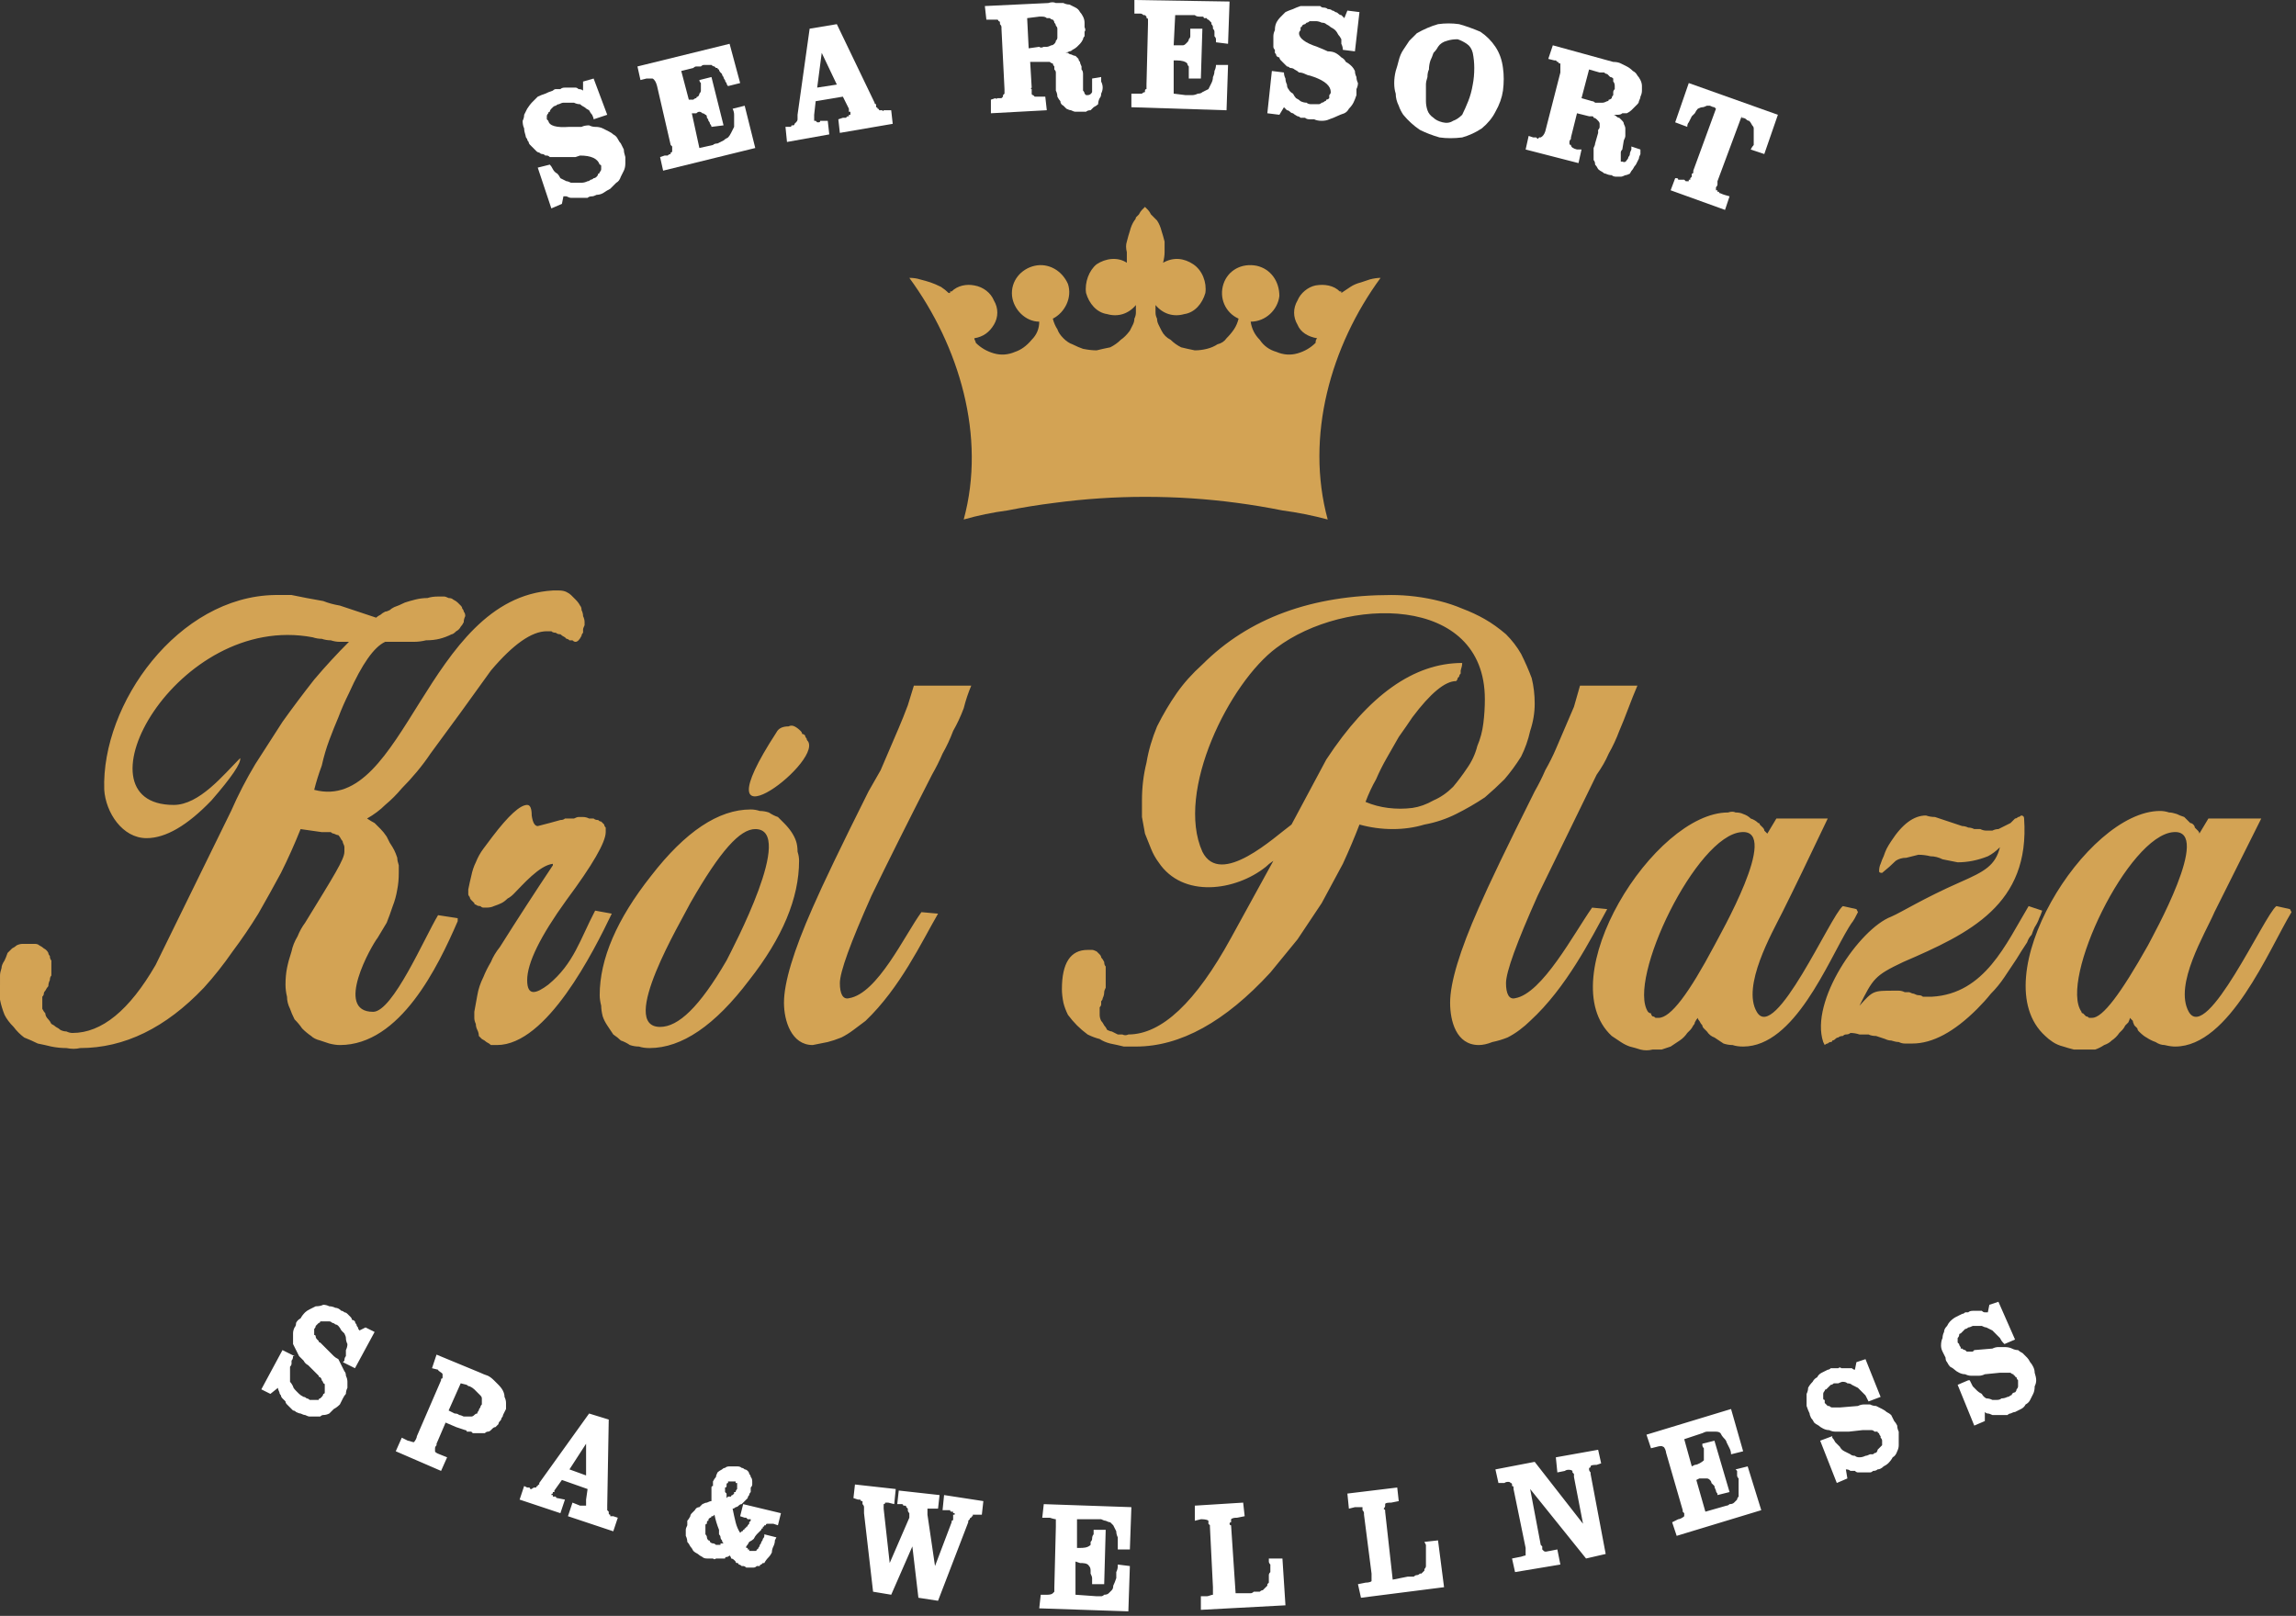
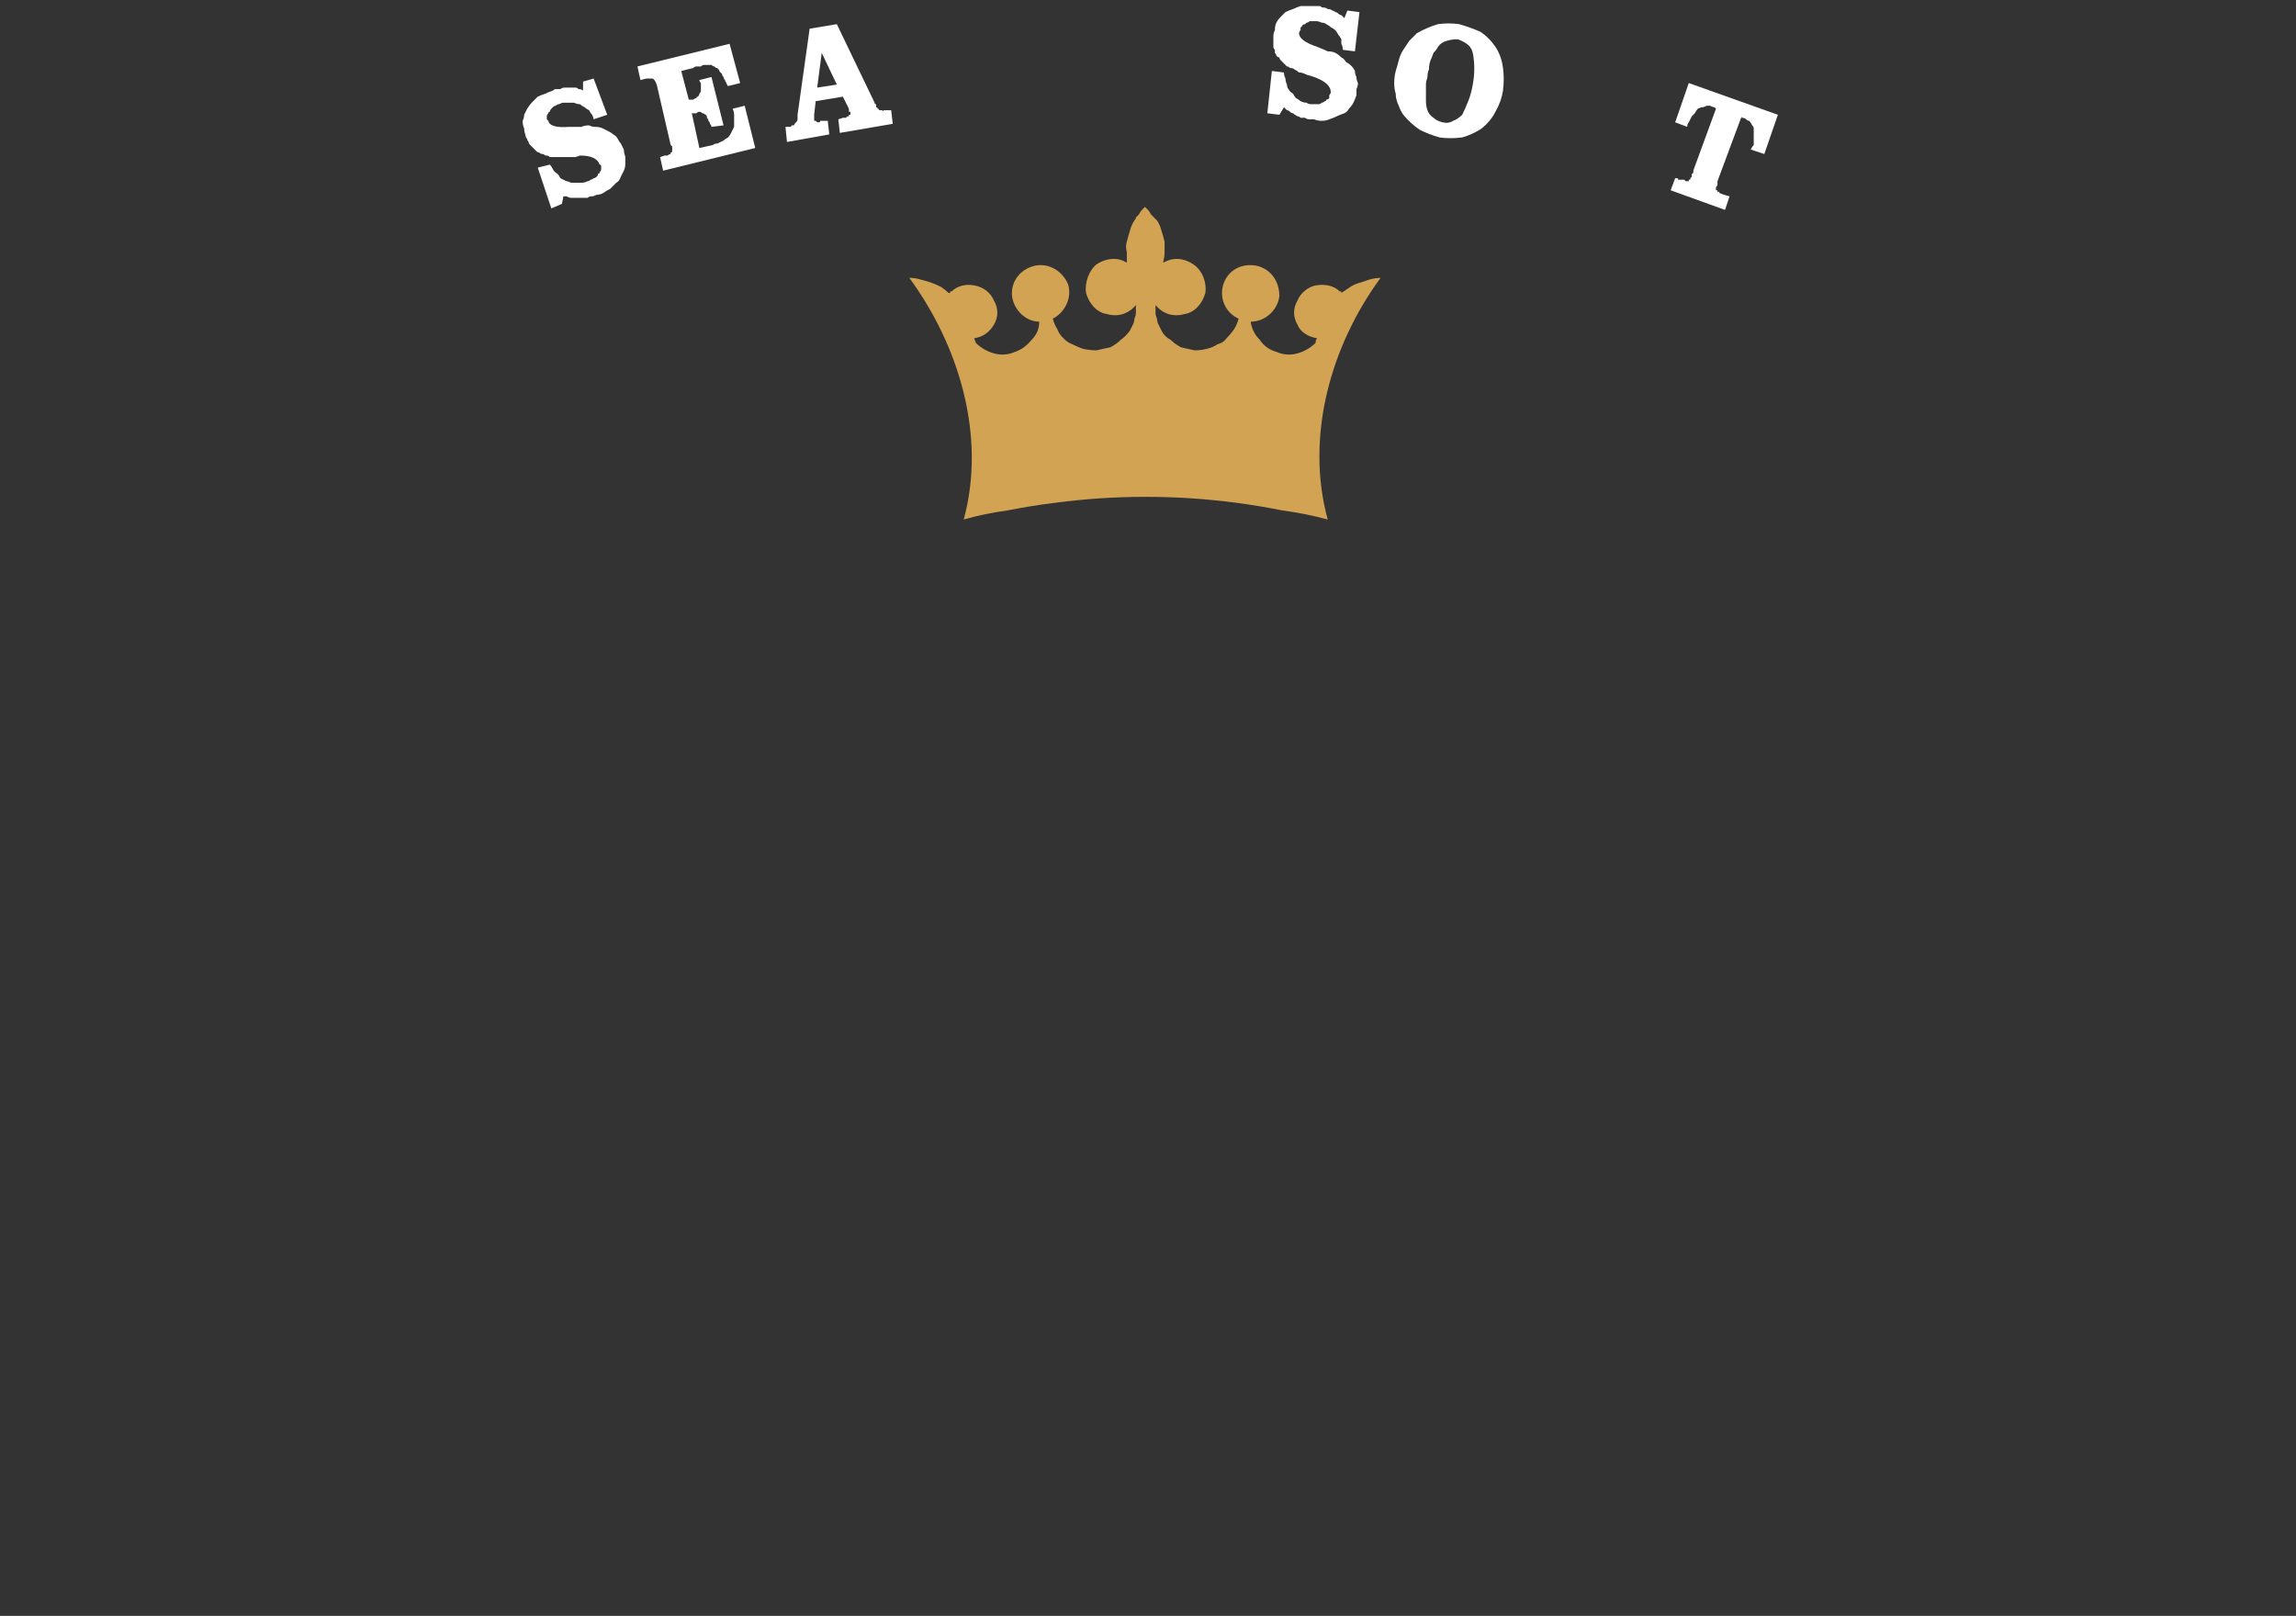
<svg xmlns="http://www.w3.org/2000/svg" version="1.2" viewBox="0 0 152 107" width="152" height="107">
  <rect x="0" y="0" width="152" height="107" fill="#333333" stroke="none" />
  <title>logo-footer-svg</title>
  <style>
		.s0 { fill: #d3a354 } 
		.s1 { fill: #ffffff } 
	</style>
  <g id="Logo-footer">
    <g id="Group_8043">
      <path id="Path_101016" fill-rule="evenodd" class="s0" d="m75.8 32.9q-1.5 0-3 0.1-1.5 0.1-3 0.3-1.6 0.2-3.1 0.5-1.5 0.2-2.9 0.6c1.5-5.5-0.3-11.5-3.6-16q0.4 0 0.7 0.1 0.4 0.1 0.7 0.2 0.3 0.1 0.7 0.3 0.3 0.2 0.5 0.4 0 0 0.1 0 0 0 0-0.1 0 0 0 0 0.1 0 0.1 0c0.4-0.4 1-0.5 1.5-0.4 0.6 0.1 1.1 0.5 1.3 1 0.3 0.5 0.3 1.1 0 1.6-0.3 0.5-0.7 0.8-1.3 0.9 0 0.1 0.1 0.2 0.1 0.3q0.5 0.5 1.2 0.7 0.7 0.2 1.4-0.1 0.6-0.2 1.1-0.8 0.5-0.5 0.5-1.2c-0.9 0-1.7-0.8-1.8-1.7-0.1-1 0.6-1.8 1.5-2 0.9-0.2 1.8 0.3 2.2 1.2 0.3 0.9-0.2 1.9-1 2.3q0.1 0.4 0.3 0.7 0.1 0.3 0.4 0.6 0.3 0.3 0.6 0.4 0.4 0.2 0.7 0.3 0.5 0.1 0.9 0.1 0.4-0.1 0.9-0.2 0.4-0.2 0.7-0.5 0.3-0.2 0.6-0.6 0.1-0.2 0.2-0.4 0.1-0.2 0.1-0.4 0.1-0.2 0.1-0.4 0-0.2 0-0.5c-0.5 0.6-1.2 0.8-1.9 0.6-0.7-0.1-1.2-0.7-1.4-1.4-0.1-0.7 0.2-1.5 0.7-1.9 0.6-0.4 1.4-0.5 2-0.1q0-0.4 0-0.7-0.1-0.4 0-0.7 0.1-0.4 0.2-0.7 0.1-0.4 0.3-0.7 0.1-0.1 0.1-0.2 0.1-0.1 0.2-0.2 0.1-0.2 0.2-0.3 0.1-0.1 0.2-0.2 0.1 0.1 0.2 0.2 0.1 0.1 0.2 0.3 0.1 0.1 0.2 0.2 0.1 0.1 0.2 0.2 0.2 0.3 0.3 0.7 0.1 0.3 0.2 0.7 0 0.3 0 0.7 0 0.3-0.1 0.7c0.7-0.4 1.4-0.3 2 0.1 0.6 0.4 0.9 1.2 0.8 1.9-0.2 0.7-0.7 1.3-1.4 1.4-0.7 0.2-1.4 0-1.9-0.6q0 0.3 0 0.5 0 0.2 0.1 0.4 0 0.2 0.1 0.4 0.1 0.2 0.2 0.4 0.2 0.4 0.6 0.6 0.3 0.3 0.7 0.5 0.4 0.1 0.9 0.2 0.4 0 0.8-0.1 0.4-0.1 0.7-0.3 0.4-0.1 0.6-0.4 0.3-0.3 0.5-0.6 0.2-0.3 0.3-0.7c-0.9-0.4-1.3-1.4-1-2.3 0.3-0.9 1.2-1.4 2.2-1.2 0.9 0.2 1.5 1 1.5 2-0.1 0.9-0.9 1.7-1.9 1.7q0.1 0.7 0.6 1.2 0.4 0.6 1.1 0.8 0.7 0.3 1.4 0.1 0.7-0.2 1.2-0.7c0-0.1 0-0.2 0.1-0.3-0.6-0.1-1.1-0.4-1.3-0.9-0.3-0.5-0.3-1.1 0-1.6 0.2-0.5 0.7-0.9 1.2-1 0.6-0.1 1.2 0 1.6 0.4q0 0 0 0 0.1 0 0.1 0 0 0.1 0 0.1 0 0 0 0 0.3-0.2 0.6-0.4 0.3-0.2 0.7-0.3 0.3-0.1 0.6-0.2 0.4-0.1 0.7-0.1c-3.3 4.5-5 10.5-3.5 16q-1.5-0.4-3-0.6-1.5-0.3-3-0.5-1.5-0.2-3-0.3-1.5-0.1-3.1-0.1z" />
-       <path id="Path_101017" fill-rule="evenodd" class="s0" d="m107.8 46.9q-0.3 0.8-0.6 1.5-0.3 0.8-0.7 1.5-0.3 0.7-0.8 1.4-2.3 4.7-3.9 8-2.1 4.7-2.1 5.8c0 0.7 0.2 1.1 0.6 1 1.8-0.3 3.9-4.3 5.1-6l1 0.1c-1.1 2-2.7 5.2-5.1 7.4q-0.3 0.3-0.7 0.6-0.4 0.3-0.8 0.5-0.5 0.2-1 0.3-0.5 0.2-0.9 0.2c-1.5 0-1.9-1.6-1.9-2.8q0-2 1.9-6.3 1-2.3 3.7-7.7 0.4-0.7 0.7-1.4 0.4-0.7 0.7-1.4 0.3-0.7 0.6-1.4 0.3-0.7 0.6-1.4l0.4-1.4h3.8q-0.3 0.7-0.6 1.5zm-44 0q-0.3 0.8-0.7 1.5-0.3 0.8-0.7 1.5-0.3 0.7-0.7 1.4-2.4 4.7-4 8-2.1 4.7-2.1 5.8c0 0.7 0.2 1.1 0.6 1 1.9-0.3 3.7-4.2 4.8-5.7l1.1 0.1c-1.1 1.9-2.5 4.9-4.8 7.1q-0.4 0.3-0.8 0.6-0.4 0.3-0.8 0.5-0.5 0.2-0.9 0.3-0.5 0.1-1 0.2c-1.4 0-1.9-1.6-1.9-2.8q0-2 1.9-6.3 1-2.3 3.7-7.7 0.4-0.7 0.8-1.4 0.3-0.7 0.6-1.4 0.3-0.7 0.6-1.4 0.3-0.7 0.6-1.5l0.4-1.3h3.8q-0.3 0.7-0.5 1.5zm-12.1 1.3q0.2-0.1 0.5-0.1 0.2-0.1 0.4 0 0.2 0.1 0.4 0.3 0.1 0.1 0.1 0.2 0.1 0 0.2 0.1 0 0.1 0.1 0.2 0 0.1 0.1 0.2c0.9 1.5-7.5 7.7-2.1-0.6q0.1-0.2 0.3-0.3zm-2.1 16.7q-3.4 4.5-6.6 4.5-0.4 0-0.7-0.1-0.3 0-0.6-0.1-0.3-0.2-0.6-0.3-0.2-0.2-0.5-0.4-0.2-0.3-0.4-0.6-0.2-0.3-0.3-0.6-0.1-0.4-0.1-0.7-0.1-0.4-0.1-0.7 0-3.6 3.4-7.9 3.4-4.4 6.6-4.4 0.3 0 0.6 0.1 0.3 0 0.6 0.1 0.3 0.2 0.6 0.3 0.2 0.2 0.4 0.4 0.3 0.3 0.5 0.6 0.2 0.3 0.3 0.6 0.1 0.3 0.1 0.7 0.1 0.3 0.1 0.6 0 3.7-3.3 7.9zm-3.9-5.1c-0.6 1.2-4.8 8.2-2 8.2 1.2 0 2.6-1.3 4.4-4.4 0.4-0.8 4.6-8.7 1.9-8.7-1 0-2.3 1.4-4.3 4.9zm-12.8 9.4q-0.2 0-0.4 0-0.1-0.1-0.3-0.2-0.1-0.1-0.3-0.2-0.1-0.1-0.2-0.2 0-0.2-0.1-0.4-0.1-0.2-0.1-0.4-0.1-0.2-0.1-0.4 0-0.2 0-0.4 0.1-0.6 0.2-1.1 0.1-0.6 0.4-1.2 0.2-0.5 0.5-1 0.2-0.5 0.6-1 1.7-2.7 3.5-5.4v-0.1c-0.9 0.1-2 1.4-2.6 2q-0.2 0.2-0.4 0.3-0.2 0.2-0.4 0.3-0.2 0.1-0.5 0.2-0.2 0.1-0.5 0.1-0.1 0-0.2 0-0.1 0-0.2-0.1-0.2 0-0.3-0.1-0.1 0-0.1-0.1-0.1-0.1-0.2-0.2-0.1-0.1-0.1-0.2-0.1-0.1-0.1-0.2 0-0.1 0-0.3 0.1-0.5 0.2-0.9 0.1-0.5 0.3-0.9 0.2-0.5 0.5-0.9 0.3-0.4 0.6-0.8 1.6-2.1 2.3-2.1 0.3 0 0.3 0.7 0.1 0.7 0.4 0.7 0.8-0.2 1.5-0.4 0.2 0 0.3-0.1 0.2 0 0.3 0 0.2 0 0.3 0 0.2-0.1 0.3-0.1 0.2 0 0.3 0 0.2 0 0.4 0.1 0.1 0 0.3 0 0.1 0.1 0.3 0.1 0.1 0.1 0.2 0.1 0.1 0.1 0.2 0.2 0 0.1 0.1 0.2 0 0.2 0 0.3 0 1-2.6 4.5-2.6 3.6-2.6 5.3c0 1.1 0.6 0.9 1.4 0.3 1.7-1.4 2.1-3 3.1-4.9l1.1 0.2c-1.2 2.5-4.3 8.7-7.6 8.7zm5.8-28q0 0.1 0 0.2-0.1 0.2-0.1 0.3 0 0.1 0 0.2-0.1 0.1-0.1 0.2-0.2 0.4-0.4 0.4-0.1 0-0.2-0.1-0.1 0-0.2 0-0.1-0.1-0.2-0.1-0.1-0.1-0.1-0.1-0.2-0.1-0.3-0.2-0.2 0-0.3-0.1-0.2 0-0.3-0.1-0.2 0-0.3 0-1.5 0-3.7 2.6-2 2.8-4 5.5-0.4 0.6-0.9 1.2-0.5 0.6-1 1.1-0.5 0.6-1.1 1.1-0.5 0.5-1.2 0.9 0.3 0.2 0.5 0.3 0.2 0.2 0.4 0.4 0.2 0.2 0.4 0.5 0.1 0.2 0.2 0.4 0.2 0.3 0.3 0.5 0.1 0.2 0.2 0.5 0 0.2 0.1 0.5 0 0.2 0 0.5 0 0.6-0.1 1.1-0.1 0.6-0.3 1.1-0.2 0.6-0.4 1.1-0.3 0.5-0.6 1c-0.4 0.5-2.9 4.9-0.3 4.9 1.3 0 3.4-4.9 4.3-6.4l1.3 0.2q0 0 0 0 0 0.1 0 0.1 0 0 0 0 0 0.1 0 0.1c-1.3 3-3.8 8.2-7.8 8.2q-0.3 0-0.7-0.1-0.3-0.1-0.6-0.2-0.4-0.1-0.6-0.3-0.3-0.2-0.6-0.5-0.2-0.3-0.5-0.6-0.2-0.4-0.3-0.7-0.2-0.4-0.2-0.8-0.1-0.4-0.1-0.8 0-0.6 0.1-1.1 0.1-0.5 0.3-1.1 0.1-0.5 0.4-1 0.2-0.5 0.5-0.9c1.9-3.1 2.6-4.2 2.6-4.7q0-0.1 0-0.3 0-0.1-0.1-0.3 0-0.1-0.1-0.2-0.1-0.2-0.2-0.3-0.1 0-0.3-0.1-0.1 0-0.2-0.1-0.2 0-0.3 0-0.2 0-0.3 0l-1.4-0.2q-0.6 1.5-1.3 2.9-0.7 1.3-1.5 2.7-0.8 1.3-1.7 2.5-0.9 1.3-1.9 2.4-3.8 4-8.2 4-0.4 0.1-0.9 0-0.5 0-1-0.1-0.4-0.1-0.9-0.2-0.4-0.2-0.9-0.4-0.4-0.3-0.7-0.7-0.4-0.4-0.6-0.8-0.2-0.5-0.3-1-0.1-0.5 0-1 0-0.3 0-0.6 0-0.2 0.1-0.5 0-0.2 0.2-0.5 0.1-0.2 0.2-0.5 0.1-0.1 0.3-0.3 0.2-0.1 0.3-0.2 0.2-0.1 0.4-0.1 0.2 0 0.4 0 0.2 0 0.4 0 0.2 0 0.3 0.1 0.2 0.1 0.3 0.2 0.2 0.1 0.3 0.3 0 0.1 0.1 0.2 0 0.2 0.1 0.3 0 0.2 0 0.3 0 0.2 0 0.3 0 0.2 0 0.4-0.1 0.1-0.1 0.3-0.1 0.2-0.1 0.4-0.1 0.1-0.2 0.3-0.1 0.1-0.1 0.2 0 0.1-0.1 0.2 0 0.1 0 0.2 0 0.1 0 0.2 0 0.2 0 0.4 0.1 0.2 0.2 0.3 0 0.2 0.2 0.4 0.1 0.1 0.2 0.3 0.2 0.1 0.3 0.2 0.2 0.1 0.3 0.2 0.2 0.1 0.4 0.1 0.2 0.1 0.4 0.1 2.9 0 5.5-4.5 2.5-5.1 5-10.2 0.7-1.6 1.6-3.1 0.9-1.4 1.8-2.8 1-1.4 2.1-2.8 1.1-1.3 2.3-2.5-0.3 0-0.6 0-0.3 0-0.6-0.1-0.3 0-0.6-0.1-0.3 0-0.6-0.1c-9-1.7-16 11.1-9.2 11.1 1.7 0 3.3-2 4.4-3.1q0.1 0.5-1.9 2.8-2.4 2.5-4.3 2.5c-1.6 0-2.7-1.7-2.8-3.2-0.2-5.7 4.9-12.8 11.3-12.9q0.5 0 1.1 0 0.5 0.1 1 0.2 0.6 0.1 1.1 0.2 0.5 0.2 1.1 0.3 0.9 0.3 2.4 0.8 0.1-0.1 0.3-0.2 0.1-0.1 0.3-0.2 0.1 0 0.3-0.1 0.1-0.1 0.3-0.2 0.3-0.1 0.7-0.3 0.3-0.1 0.7-0.2 0.4-0.1 0.8-0.1 0.3-0.1 0.7-0.1 0.2 0 0.4 0 0.1 0 0.3 0.1 0.2 0 0.3 0.1 0.2 0.1 0.3 0.2 0.1 0.1 0.2 0.2 0.1 0.1 0.1 0.2 0.1 0.1 0.1 0.2 0.1 0.1 0.1 0.3-0.1 0.2-0.1 0.4-0.1 0.2-0.2 0.3-0.1 0.2-0.3 0.3-0.2 0.2-0.3 0.2-0.4 0.2-0.8 0.3-0.4 0.1-0.9 0.1-0.4 0.1-0.8 0.1-0.4 0-0.8 0h-1.1q-1.1 0.5-2.4 3.4-0.4 0.8-0.7 1.6-0.3 0.7-0.6 1.5-0.3 0.8-0.5 1.7-0.3 0.8-0.5 1.6c6 1.6 7.4-12.7 15.8-13.2q0.2 0 0.4 0 0.3 0 0.5 0.1 0.2 0.1 0.3 0.2 0.2 0.2 0.3 0.3 0.2 0.2 0.3 0.4 0.1 0.1 0.1 0.3 0.1 0.2 0.1 0.4 0.1 0.2 0.1 0.4zm87.4 27.9q-0.2 0-0.4-0.1-0.2 0-0.5-0.1-0.2 0-0.4-0.1-0.3-0.1-0.6-0.2-0.3 0-0.5-0.1-0.3 0-0.6 0-0.3-0.1-0.6-0.1-0.1 0.1-0.3 0.1-0.1 0-0.2 0.1-0.2 0-0.3 0.1-0.1 0-0.2 0.1-0.1 0.1-0.2 0.1 0 0.1-0.1 0.1-0.1 0-0.2 0.1-0.1 0-0.2 0.1l-0.1-0.2c-0.9-2.7 2.4-7.5 4.5-8.3 0.7-0.3 2.1-1.2 4.6-2.3 1.6-0.7 2.3-1.1 2.6-2.3q-0.4 0.4-0.8 0.6-0.5 0.2-1 0.3-0.5 0.1-1 0.1-0.5-0.1-1-0.2-0.4-0.2-0.8-0.2-0.4-0.1-0.8-0.1-0.4 0.1-0.8 0.2-0.4 0-0.7 0.2-0.4 0.4-0.9 0.8-0.2 0-0.2-0.1 0-0.3 0.1-0.5 0.1-0.3 0.2-0.5 0.1-0.3 0.2-0.5 0.1-0.2 0.3-0.5 1.1-1.7 2.3-1.7 0.3 0.1 0.6 0.1 0.3 0.1 0.6 0.2 0.3 0.1 0.6 0.2 0.3 0.1 0.6 0.2 0.2 0 0.4 0.1 0.2 0 0.4 0.1 0.2 0 0.4 0 0.2 0.1 0.4 0.1 0.2 0 0.4 0 0.2-0.1 0.4-0.1 0.2-0.1 0.4-0.2 0.2-0.1 0.4-0.2 0.1-0.1 0.1-0.1 0.1-0.1 0.2-0.2 0.1 0 0.2-0.1 0.1 0 0.2-0.1 0.2 0 0.2 0.2c0.4 5.7-3.6 7.6-8 9.5-1.9 0.9-2 1.1-2.9 2.9 0.9-1 0.9-1 2.3-1q0.1 0 0.3 0 0.2 0 0.4 0.1 0.1 0 0.3 0 0.2 0.1 0.3 0.1 0.2 0.1 0.3 0.1 0.2 0 0.3 0.1 0.2 0 0.3 0 0.2 0 0.3 0c3.5-0.2 4.9-3.5 6.4-6l0.9 0.3q-0.1 0.3-0.2 0.5-0.1 0.3-0.3 0.6-0.1 0.2-0.2 0.5-0.2 0.2-0.3 0.5-0.4 0.6-0.7 1.1-0.4 0.6-0.8 1.2-0.4 0.6-0.9 1.1-0.4 0.5-0.9 1-2.3 2.3-4.3 2.3-0.2 0-0.5 0zm-3.7-7.7c-1.4 2.3-3.6 7.9-7 7.9q-0.4 0-0.7-0.1-0.3 0-0.6-0.1-0.3-0.2-0.6-0.4-0.3-0.1-0.5-0.4-0.1-0.1-0.2-0.2-0.1-0.1-0.1-0.2-0.1-0.1-0.2-0.3-0.1-0.1-0.1-0.2-0.1 0.1-0.2 0.3 0 0.1-0.1 0.2-0.1 0.2-0.2 0.3-0.1 0.1-0.2 0.2-0.2 0.3-0.5 0.5-0.3 0.2-0.6 0.4-0.3 0.1-0.6 0.2-0.3 0-0.6 0-0.4 0.1-0.8 0-0.3-0.1-0.7-0.2-0.3-0.1-0.6-0.3-0.3-0.2-0.6-0.4c-4.1-3.8 2.8-14.8 7.7-14.8q0.3-0.1 0.5 0 0.3 0 0.5 0.1 0.3 0.1 0.5 0.3 0.3 0.1 0.5 0.3 0.1 0 0.1 0.1 0.1 0.1 0.2 0.2 0.1 0.1 0.1 0.2 0.1 0.1 0.2 0.2l0.6-1h3.4q-1.9 4-3 6.2c-0.7 1.4-2.7 4.9-1.7 6.6 1.2 2.1 4.9-6.4 5.7-7l0.9 0.2 0.1 0.2c-0.4 0.8-0.3 0.5-0.6 1zm-13.3 5.6q0.1 0.1 0.2 0.1 0 0.1 0.1 0.2 0.1 0 0.2 0.1 0.1 0 0.2 0c0.8 0 2-1.6 3.7-4.8 0.3-0.6 4.4-7.7 1.8-7.5-3 0.2-7.6 9.8-6.2 11.9zm-7.5-20.4q0 0.9-0.3 1.8-0.2 0.9-0.6 1.7-0.5 0.8-1.1 1.5-0.6 0.6-1.3 1.2-0.9 0.6-1.9 1.1-1 0.5-2.1 0.7-1 0.3-2.1 0.3-1.1 0-2.2-0.3-0.5 1.3-1.1 2.6-0.7 1.3-1.4 2.6-0.8 1.2-1.6 2.4-0.9 1.1-1.8 2.2-4.5 4.9-8.9 4.9-0.4 0-0.8 0-0.4-0.1-0.9-0.2-0.4-0.1-0.7-0.3-0.4-0.1-0.8-0.3-0.4-0.3-0.7-0.6-0.3-0.3-0.6-0.7-0.2-0.4-0.3-0.8-0.1-0.5-0.1-0.9 0-2.6 1.7-2.6 0.1 0 0.3 0 0.1 0 0.3 0.1 0.1 0.1 0.2 0.2 0.1 0.1 0.1 0.2 0.1 0.1 0.2 0.3 0 0.2 0.1 0.3 0 0.2 0 0.3 0 0.2 0 0.4 0 0.1 0 0.3 0 0.2 0 0.4-0.1 0.2-0.1 0.3 0 0.2-0.1 0.4 0 0.1-0.1 0.2 0 0.1 0 0.2 0 0.1-0.1 0.2 0 0.1 0 0.2 0 0.1 0 0.3 0 0.2 0.1 0.4 0.1 0.1 0.2 0.3 0.1 0.1 0.2 0.3 0.2 0.1 0.3 0.1 0.2 0.1 0.4 0.2 0.1 0 0.3 0 0.2 0.1 0.4 0 3.3 0 6.8-6.4l2.8-5.1q-0.3 0.2-0.5 0.4c-2 1.6-5.5 2.1-7.1-0.3q-0.3-0.4-0.5-0.9-0.2-0.5-0.4-1-0.1-0.6-0.2-1.1 0-0.6 0-1.1 0-1.3 0.3-2.5 0.2-1.2 0.7-2.4 0.6-1.2 1.3-2.2 0.7-1 1.7-1.9 4.6-4.6 12.5-4.6 0.8 0 1.6 0.1 0.8 0.1 1.6 0.3 0.8 0.2 1.5 0.5 0.8 0.3 1.5 0.7 0.7 0.4 1.4 1 0.6 0.6 1 1.3 0.4 0.8 0.7 1.6 0.2 0.8 0.2 1.7zm-13.8 3.7q4.2-6.4 9-6.4 0 0.2-0.1 0.5 0 0.1 0 0.2-0.1 0.1-0.1 0.2 0 0-0.1 0.1 0 0.1-0.1 0.2-1.1 0-2.9 2.4-0.4 0.6-0.9 1.3-0.4 0.7-0.8 1.4-0.4 0.7-0.7 1.4-0.4 0.7-0.7 1.5 0.7 0.3 1.5 0.4 0.8 0.1 1.6 0 0.7-0.1 1.4-0.5 0.7-0.3 1.3-0.9 0.5-0.6 0.9-1.2 0.5-0.7 0.7-1.5 0.3-0.7 0.4-1.5 0.1-0.8 0.1-1.6c0-7-9.3-6.8-13.8-3.4-3.1 2.3-6.7 9.5-4.9 13.5 1.2 2.4 4.8-1 5.9-1.8 0 0 2.3-4.3 2.3-4.3zm56.2 19q-0.3 0-0.7-0.1-0.3 0-0.6-0.2-0.3-0.1-0.6-0.3-0.2-0.1-0.5-0.4-0.1-0.1-0.1-0.2-0.1-0.1-0.2-0.2-0.1-0.2-0.1-0.3-0.1-0.1-0.2-0.2 0 0.1-0.1 0.3-0.1 0.1-0.2 0.2-0.1 0.2-0.2 0.3-0.1 0.1-0.2 0.2-0.2 0.3-0.5 0.5-0.2 0.2-0.5 0.3-0.3 0.2-0.6 0.3-0.4 0-0.7 0-0.4 0-0.7 0-0.4-0.1-0.7-0.2-0.4-0.1-0.7-0.3-0.3-0.2-0.5-0.4c-4.2-3.8 2.7-14.9 7.6-14.9q0.3 0 0.6 0.1 0.2 0 0.5 0.1 0.2 0.1 0.5 0.2 0.2 0.2 0.4 0.4 0.1 0 0.2 0.1 0.1 0.1 0.1 0.2 0.1 0.1 0.2 0.2 0.1 0.1 0.1 0.2l0.6-1h3.5q-2 4-3.1 6.2c-0.6 1.4-2.7 4.8-1.7 6.6 1.2 2.1 5-6.4 5.8-7l0.9 0.2 0.1 0.2c-1.5 2.5-4.1 8.9-7.7 8.9zm-6.2-2.3q0 0.1 0.1 0.1 0.1 0.1 0.2 0.2 0.1 0 0.2 0.1 0.1 0 0.2 0c0.7 0 1.9-1.6 3.7-4.8 0.3-0.6 4.3-7.7 1.7-7.5-3 0.2-7.6 9.8-6.1 11.9z" />
-       <path id="Path_101023" fill-rule="evenodd" class="s1" d="m48.3 103q-0.1 0.1-0.2 0.1-0.1 0-0.1 0.1-0.1 0-0.2 0-0.1 0-0.2 0-0.1 0-0.2 0-0.1 0.1-0.2 0-0.1 0-0.2 0-0.1 0-0.2 0-0.2 0-0.3-0.1-0.2-0.1-0.3-0.2-0.2-0.1-0.3-0.2-0.1-0.2-0.2-0.3-0.1-0.2-0.2-0.3 0-0.2-0.1-0.4 0-0.2 0-0.4 0-0.1 0.1-0.3 0-0.2 0-0.3 0.1-0.1 0.2-0.3 0-0.1 0.1-0.2 0.1-0.1 0.2-0.2 0.1-0.2 0.3-0.2 0.1-0.1 0.2-0.2 0.2-0.1 0.3-0.1 0.2-0.1 0.3-0.1 0-0.1 0-0.2 0 0 0-0.1 0 0 0-0.1 0-0.1 0-0.1 0-0.1 0-0.2 0 0 0-0.1 0-0.1 0-0.1 0-0.1 0.1-0.1 0-0.2 0-0.3 0.1-0.2 0.2-0.3 0-0.1 0.1-0.3 0.1-0.1 0.3-0.2 0.1-0.1 0.2-0.1 0.1-0.1 0.3-0.1 0.1 0 0.3 0 0.1 0 0.2 0 0.2 0 0.3 0.1 0.1 0 0.2 0.1 0.1 0 0.2 0.1 0.1 0.1 0.1 0.2 0.1 0.1 0.1 0.2 0.1 0.1 0.1 0.3 0 0.1 0 0.2 0 0.1-0.1 0.2 0 0.2 0 0.3-0.1 0.1-0.1 0.2-0.1 0.1-0.1 0.2-0.1 0.1-0.2 0.2-0.1 0.1-0.2 0.2-0.1 0-0.2 0.1-0.1 0.1-0.2 0.1-0.1 0.1-0.2 0.1 0.1 0.5 0.2 0.9 0.1 0.4 0.3 0.7 0 0 0.1-0.1 0.1 0 0.1-0.1 0.1 0 0.1-0.1 0.1 0 0.1-0.1 0.1 0 0.1-0.1 0 0 0.1-0.1 0 0 0-0.1 0 0 0.1-0.1 0 0 0 0 0 0 0-0.1 0 0-0.1 0 0 0 0 0 0 0 0 0-0.1 0-0.1 0-0.1-0.1-0.1-0.1 0 0-0.1 0l-0.3-0.1 0.2-0.8 2.5 0.6-0.2 0.8-0.3-0.1q-0.1 0-0.1 0-0.1 0-0.1 0-0.1 0-0.1 0-0.1 0-0.1 0-0.1 0-0.1 0.1-0.1 0-0.1 0 0 0.1-0.1 0.1 0 0 0 0.1-0.1 0-0.1 0.1-0.1 0.1-0.3 0.3-0.1 0.1-0.2 0.3-0.1 0.1-0.3 0.2-0.1 0.2-0.2 0.3 0 0 0 0 0 0.1 0 0.1 0 0 0.1 0 0 0.1 0 0.1 0 0 0.1 0 0 0 0 0.1 0 0 0.1 0 0 0 0 0 0.1 0 0.2 0 0 0 0.1 0 0.1 0 0.1-0.1 0.1 0 0.1-0.1 0.1-0.1 0.1-0.2 0.1-0.1 0.1-0.2 0.1-0.1 0.1-0.2 0.1-0.1 0.1-0.2v-0.1l0.8 0.2-0.1 0.2q0 0.2-0.1 0.4-0.1 0.2-0.1 0.4-0.1 0.2-0.2 0.3-0.2 0.2-0.3 0.4-0.1 0-0.1 0-0.1 0.1-0.1 0.1-0.1 0-0.1 0.1-0.1 0-0.2 0-0.1 0.1-0.2 0.1 0 0-0.1 0-0.1 0-0.2 0-0.1 0-0.2 0-0.1-0.1-0.2-0.1-0.1 0-0.1 0-0.1-0.1-0.2-0.1 0-0.1-0.1-0.1-0.1 0-0.1-0.1-0.1-0.1-0.1-0.1-0.1-0.1-0.2-0.1 0-0.1-0.1-0.2zm-0.4-0.8q-0.1-0.1-0.1-0.2-0.1-0.1-0.1-0.2 0-0.1-0.1-0.2 0-0.1 0-0.3-0.2-0.5-0.3-1-0.1 0.1-0.1 0.1 0 0-0.1 0 0 0.1-0.1 0.1 0 0-0.1 0.1 0 0 0 0.1-0.1 0-0.1 0.1 0 0 0 0.1-0.1 0-0.1 0.1 0 0.1 0 0.2 0 0.1 0 0.2 0 0.1 0 0.2 0.1 0.1 0.1 0.2 0 0.1 0.1 0.2 0.1 0 0.1 0.1 0.1 0.1 0.2 0.1 0.1 0 0.2 0.1 0 0 0 0 0.1 0 0.1 0 0 0 0.1 0 0 0 0 0 0.1 0 0.1 0 0-0.1 0-0.1 0.1 0 0.1 0 0 0 0.1 0zm-9-3.6l-1.7-0.6-0.5 0.7q0 0 0 0.1-0.1 0-0.1 0 0 0 0 0 0 0 0 0.1 0 0 0 0 0 0 0 0-0.1 0-0.1 0.1 0 0 0.1 0 0 0 0 0 0 0 0 0.1 0.1 0 0.1 0 0 0 0.1 0 0 0.1 0.1 0.1l0.5 0.1-0.3 0.9-2.7-0.9 0.3-0.9 0.2 0.1q0.1 0 0.1 0 0.1 0 0.1 0.1 0.1 0 0.1 0 0.1-0.1 0.2-0.1 0 0 0.1 0 0-0.1 0.1-0.1 0-0.1 0.1-0.1 0-0.1 0-0.1l3.3-4.6 1.3 0.4-0.1 5.7q0 0 0 0.1 0 0.1 0 0.2 0 0 0.1 0.1 0 0.1 0 0.1 0 0.1 0.1 0.1 0 0 0 0.1 0.1 0 0.1 0 0.1 0 0.1 0l0.3 0.1-0.3 0.9-3-1 0.3-0.9 0.5 0.2q0 0 0.1 0 0 0 0.1 0 0 0 0 0 0.1 0 0.1 0 0 0 0.1 0 0 0 0 0 0 0 0 0 0 0 0-0.1 0 0 0 0 0 0 0 0 0 0 0 0 0 0 0-0.1 0 0 0 0 0 0 0-0.1 0 0 0 0 0 0 0-0.1zm-9.4-4.4l-0.6 1.4q0 0.1 0 0.1-0.1 0.1-0.1 0.2 0 0 0 0.1 0 0 0 0.1c0 0.1 0.3 0.2 0.3 0.2l0.5 0.2-0.4 0.9-3-1.3 0.4-0.9 0.4 0.2c0.1 0 0.3 0.1 0.4 0.1 0.1-0.1 0.2-0.3 0.2-0.4l1.6-3.7q0 0 0-0.1 0.1 0 0.1-0.1 0-0.1 0-0.1 0-0.1 0-0.1c0-0.1-0.3-0.2-0.3-0.3l-0.4-0.1 0.3-0.9 2.9 1.2q0.2 0.1 0.5 0.2 0.2 0.1 0.4 0.3 0.1 0.1 0.3 0.3 0.2 0.2 0.3 0.4 0.1 0.2 0.1 0.4 0.1 0.2 0.1 0.4 0 0.2 0 0.4-0.1 0.2-0.2 0.4 0 0.1-0.1 0.2 0 0.1-0.1 0.2-0.1 0.1-0.1 0.2-0.1 0.1-0.2 0.2-0.1 0-0.2 0.1-0.1 0.1-0.1 0.1-0.1 0.1-0.2 0.1-0.1 0-0.2 0.1-0.1 0-0.2 0-0.1 0-0.2 0-0.1 0-0.2 0-0.1 0-0.2 0-0.1-0.1-0.1-0.1-0.1 0-0.1 0-0.1 0-0.2 0 0-0.1-0.1-0.1-0.3-0.1-0.6-0.2zm102.1-7.3l0.1-0.5 0.6-0.2 1.1 2.5-0.7 0.3-0.1-0.1q-0.1-0.1-0.2-0.3-0.1-0.1-0.3-0.3-0.1-0.1-0.2-0.2-0.2-0.1-0.4-0.2-0.1 0-0.3-0.1-0.1 0-0.3 0-0.1 0-0.3 0-0.2 0.1-0.3 0.1-0.1 0.1-0.2 0.1-0.1 0.1-0.1 0.1-0.1 0.1-0.2 0.2-0.1 0-0.1 0.1 0 0.1-0.1 0.2 0 0 0 0.1 0 0.1 0 0.2 0.1 0.1 0.1 0.1 0 0.1 0.1 0.2 0 0 0 0.1 0.1 0 0.1 0 0.1 0.1 0.2 0.1 0 0 0.1 0.1 0.1 0 0.2 0 0.1 0 0.2 0 0 0 0.1-0.1l1.2-0.1q0.2-0.1 0.4-0.1 0.2 0 0.4 0 0.3 0 0.5 0.1 0.2 0.1 0.4 0.1 0.1 0.1 0.3 0.2 0.1 0.1 0.3 0.3 0.1 0.1 0.2 0.3 0.1 0.1 0.2 0.3 0.1 0.2 0.1 0.4 0.1 0.3 0.1 0.5 0 0.2-0.1 0.4 0 0.3-0.1 0.5-0.1 0.2-0.2 0.4-0.1 0.2-0.3 0.3-0.1 0.2-0.3 0.3-0.2 0.1-0.4 0.2-0.1 0-0.3 0.1-0.1 0-0.2 0.1-0.1 0-0.3 0-0.1 0-0.2 0-0.1 0-0.3 0-0.1 0-0.2 0-0.2-0.1-0.3-0.1-0.1 0-0.2-0.1v0.6l-0.7 0.3-1.1-2.7 0.7-0.3h0.1q0.1 0.2 0.2 0.4 0.1 0.1 0.3 0.3 0.1 0.1 0.3 0.2 0.1 0.2 0.3 0.3 0.2 0 0.4 0.1 0.1 0 0.3 0 0.2 0 0.3-0.1 0.2 0 0.4-0.1 0.1 0 0.2-0.1 0.1 0 0.1-0.1 0.1-0.1 0.2-0.1 0.1-0.1 0.1-0.2 0.1-0.1 0.1-0.2 0 0 0-0.1 0-0.1 0-0.2 0-0.1 0-0.1-0.1-0.1-0.1-0.2-0.1 0-0.1-0.1-0.1 0-0.1-0.1-0.1 0-0.2-0.1-0.1 0-0.2 0-0.1 0-0.1 0-0.1 0-0.2 0-0.1 0-0.2 0l-1 0.1q-0.2 0.1-0.4 0.1-0.2 0-0.5 0-0.2 0-0.4-0.1-0.2 0-0.4-0.1-0.2-0.1-0.3-0.2-0.1-0.1-0.3-0.2-0.1-0.1-0.2-0.3-0.1-0.1-0.1-0.3-0.1-0.2-0.2-0.4-0.1-0.2-0.1-0.4 0-0.3 0.1-0.5 0-0.2 0.1-0.4 0-0.2 0.2-0.4 0.1-0.2 0.2-0.3 0.2-0.2 0.4-0.3 0.2-0.1 0.4-0.2 0.1 0 0.2-0.1 0.1 0 0.2 0 0.1-0.1 0.3-0.1 0.1 0 0.2 0 0.1 0 0.2 0 0.1 0 0.2 0 0.1 0.1 0.2 0.1 0.1 0 0.3 0zm-8.8 3.8l0.1-0.5 0.6-0.2 1 2.5-0.8 0.3q-0.1-0.2-0.2-0.4-0.1-0.1-0.3-0.3-0.1-0.1-0.2-0.2-0.2-0.1-0.4-0.2-0.1-0.1-0.3-0.1-0.1-0.1-0.3-0.1-0.1 0-0.3 0.1-0.1 0-0.3 0-0.1 0.1-0.2 0.1-0.1 0.1-0.1 0.1-0.1 0.1-0.2 0.2-0.1 0-0.1 0.1-0.1 0.1-0.1 0.2 0 0 0 0.1 0 0.1 0 0.2 0 0.1 0.1 0.1 0 0.1 0 0.2 0 0 0.1 0.1 0 0 0.1 0.1 0 0 0.1 0 0.1 0.1 0.2 0.1 0 0 0.1 0 0.1 0 0.2 0 0.1 0 0.2 0l1.2-0.1q0.2-0.1 0.4-0.1 0.2 0 0.4 0 0.2 0.1 0.4 0.1 0.2 0.1 0.4 0.2 0.2 0.1 0.3 0.2 0.2 0.1 0.3 0.2 0.1 0.2 0.2 0.4 0.1 0.1 0.2 0.3 0 0.2 0.1 0.4 0 0.2 0 0.5 0 0.2 0 0.4 0 0.2-0.1 0.4-0.1 0.3-0.3 0.4-0.1 0.2-0.3 0.4-0.1 0.1-0.3 0.2-0.2 0.2-0.4 0.2-0.1 0.1-0.3 0.1-0.1 0.1-0.2 0.1-0.1 0-0.3 0-0.1 0-0.2 0-0.2 0-0.3 0-0.1 0-0.2-0.1-0.2 0-0.3 0-0.1-0.1-0.3-0.1l0.1 0.6-0.7 0.3-1.1-2.8 0.8-0.3v0.1q0.1 0.1 0.2 0.3 0.2 0.2 0.3 0.3 0.1 0.2 0.3 0.3 0.2 0.1 0.4 0.2 0.1 0.1 0.3 0.1 0.1 0.1 0.3 0.1 0.2 0 0.4-0.1 0.1 0 0.3-0.1 0.1 0 0.2 0 0.1-0.1 0.2-0.1 0.1-0.1 0.1-0.2 0.1-0.1 0.2-0.2 0 0 0.1-0.1 0-0.1 0-0.2 0-0.1 0-0.1 0-0.1-0.1-0.2 0-0.1 0-0.1-0.1-0.1-0.1-0.2-0.1 0-0.1-0.1-0.1 0-0.2 0-0.1-0.1-0.2-0.1-0.1 0-0.2 0-0.1 0-0.2 0-0.1 0-0.2 0l-0.9 0.1q-0.2 0-0.5 0-0.2 0-0.4 0-0.2 0-0.4-0.1-0.2 0-0.4-0.1-0.2-0.1-0.3-0.2-0.2-0.1-0.3-0.2-0.1-0.2-0.2-0.3-0.1-0.2-0.1-0.3-0.1-0.2-0.2-0.5 0-0.2 0-0.4 0-0.2 0-0.4 0.1-0.2 0.1-0.4 0.1-0.2 0.3-0.4 0.1-0.2 0.3-0.3 0.1-0.2 0.3-0.3 0.2-0.1 0.4-0.2 0.1 0 0.2-0.1 0.1 0 0.3 0 0.1 0 0.2 0 0.1-0.1 0.2 0 0.1 0 0.2 0 0.1 0 0.3 0 0.1 0 0.2 0 0.1 0.1 0.2 0.1zm-11.3 4.6l0.5 1.8 0.2-0.1c0.2 0 0.5-0.2 0.6-0.3q0-0.2 0-0.3 0-0.1 0-0.2 0-0.2 0-0.3-0.1-0.1-0.1-0.2v-0.1l0.8-0.2 1 3.4-0.8 0.2v-0.1q-0.1-0.1-0.1-0.2-0.1-0.2-0.1-0.3-0.1-0.1-0.2-0.2 0-0.1-0.1-0.2-0.1-0.1-0.2-0.1-0.1 0-0.1 0-0.1 0-0.2 0-0.1 0-0.2 0l-0.2 0.1 0.6 2.1 1.4-0.4q0.1 0 0.2-0.1 0.2 0 0.3-0.1 0.1-0.1 0.2-0.2 0-0.1 0.1-0.2 0-0.1 0-0.2 0-0.1 0-0.1 0-0.1 0-0.2 0-0.1 0-0.2 0-0.1 0-0.2 0-0.2 0-0.3-0.1-0.1-0.1-0.2 0-0.2 0-0.3l-0.1-0.1 0.8-0.2 0.9 2.9-5.6 1.7-0.3-0.9 0.4-0.2c0.1 0 0.3-0.1 0.4-0.2q0 0 0-0.1 0 0 0-0.1 0 0-0.1-0.1 0-0.1 0-0.1l-1.1-3.8c0-0.1-0.1-0.4-0.2-0.4-0.1-0.1-0.4 0-0.4 0l-0.4 0.1-0.3-0.9 5.6-1.7 0.8 2.8-0.8 0.2q0-0.2-0.1-0.4-0.1-0.2-0.2-0.4 0-0.1-0.2-0.3-0.1-0.1-0.2-0.3-0.1-0.1-0.3-0.1-0.1 0-0.3 0-0.1 0-0.3 0-0.1 0-0.3 0.1zm-10.2 3.3l0.7 3.7q0 0 0.1 0.1 0 0.1 0 0.1 0 0.1 0 0.1 0.1 0.1 0.1 0.1c0.1 0.1 0.3 0 0.4 0l0.5-0.1 0.2 1-3 0.5-0.2-0.9 0.5-0.1c0.1 0 0.3-0.1 0.4-0.1q0-0.1 0-0.2 0 0 0-0.1 0 0 0-0.1 0-0.1 0-0.1l-0.8-3.9q0-0.1 0-0.1 0-0.1-0.1-0.1 0-0.1 0-0.1 0-0.1-0.1-0.1c0-0.1-0.3-0.1-0.4 0h-0.4l-0.2-0.9 2.6-0.5 3.2 4.1-0.6-3.1q0-0.1 0-0.1 0-0.1 0-0.1-0.1-0.1-0.1-0.1 0-0.1 0-0.1c-0.1-0.1-0.4-0.1-0.5 0l-0.5 0.1-0.1-1 2.8-0.5 0.2 0.9-0.3 0.1c-0.1 0-0.4 0-0.4 0.1q0 0.1-0.1 0.1 0 0.1 0 0.1 0 0.1 0.1 0.2 0 0 0 0.1l1 5.3-1.3 0.3zm-9.1 6l1-0.2q0.1 0 0.2 0 0.1 0 0.2 0 0.1-0.1 0.2-0.1 0.1 0 0.2-0.1 0.1 0 0.1 0 0.1-0.1 0.1-0.1 0.1-0.1 0.1-0.1 0-0.1 0-0.1 0.1-0.1 0.1-0.2 0-0.1 0-0.2 0 0 0-0.1 0-0.1 0-0.2 0-0.1 0-0.2 0-0.1 0-0.2 0-0.1 0-0.2 0-0.1 0-0.3l-0.1-0.2 0.9-0.1 0.4 3.1-5.5 0.7-0.2-0.9 0.5-0.1c0 0 0.3 0 0.4-0.1q0-0.1 0-0.1 0-0.1 0-0.2 0 0 0-0.1 0 0 0-0.1l-0.5-3.9q0-0.1 0-0.1 0-0.1-0.1-0.2 0 0 0-0.1 0 0 0-0.1c-0.1 0-0.4 0-0.5 0l-0.4 0.1-0.1-1 3.3-0.4 0.1 0.9-0.5 0.1c-0.1 0-0.4 0-0.4 0.1q0 0.1 0 0.1 0 0.1-0.1 0.2 0 0 0.1 0.1 0 0 0 0.1zm-10.4 0.9h1q0.1 0 0.2-0.1 0.1 0 0.2 0 0.1 0 0.2 0 0.1-0.1 0.2-0.1 0 0 0.1-0.1 0 0 0.1-0.1 0 0 0.1-0.1 0 0 0-0.1 0 0 0.1-0.1 0-0.1 0-0.2 0-0.1 0-0.1 0-0.1 0-0.2 0-0.1 0.1-0.2 0-0.1 0-0.2 0-0.1 0-0.3-0.1-0.1-0.1-0.2v-0.2h0.9l0.2 3.1-5.6 0.3v-0.9h0.4c0.1 0 0.3-0.1 0.4-0.1q0-0.1 0-0.2 0 0 0-0.1 0 0 0-0.1 0 0 0-0.1l-0.2-4q0 0 0-0.1-0.1-0.1-0.1-0.1 0-0.1 0-0.1 0-0.1 0-0.1c-0.1-0.1-0.4-0.1-0.5-0.1l-0.4 0.1v-1l3.2-0.2 0.1 0.9-0.5 0.1c-0.1 0-0.3 0-0.4 0.1q0 0 0 0.1 0 0 0 0.1-0.1 0-0.1 0.1 0 0.1 0.1 0.1zm-10.5-4.9v1.9h0.2c0.2 0 0.5 0 0.7-0.2q0-0.1 0-0.2 0.1-0.1 0.1-0.2 0-0.2 0.1-0.3 0-0.1 0-0.2v-0.1h0.8l-0.1 3.6h-0.8v-0.1q0-0.2 0-0.3 0-0.1-0.1-0.3 0-0.1 0-0.2 0-0.2-0.1-0.3c-0.1-0.2-0.4-0.2-0.6-0.2l-0.3-0.1v2.2l1.4 0.1q0.1 0 0.3 0 0.1 0 0.2-0.1 0.2 0 0.3-0.1 0.1-0.1 0.2-0.2 0.1-0.1 0.1-0.3 0.1-0.2 0.2-0.5 0-0.2 0-0.4 0.1-0.2 0.1-0.4v-0.1l0.8 0.1-0.1 3-5.9-0.2 0.1-0.9h0.4c0.1 0 0.3 0 0.4-0.1q0 0 0.1-0.1 0 0 0-0.1 0-0.1 0-0.1 0-0.1 0-0.1l0.1-4q0-0.1 0-0.1 0-0.1 0-0.1 0-0.1 0-0.2 0 0 0-0.1c-0.1 0-0.4-0.1-0.4-0.1h-0.5l0.1-0.9 5.8 0.2-0.1 2.8h-0.8v-0.1q0-0.2 0-0.4 0-0.2 0-0.3-0.1-0.2-0.1-0.4-0.1-0.2-0.2-0.4-0.1-0.1-0.2-0.2-0.1 0-0.3-0.1-0.1 0-0.3-0.1-0.1 0-0.3 0zm-12.8-0.8q0 0 0 0 0 0 0 0.1 0 0 0 0 0 0 0 0l0.4 3.6 1.3-3q0-0.1 0-0.2 0-0.1 0-0.1-0.1-0.1-0.1-0.2 0-0.1 0-0.1-0.1-0.1-0.1-0.1 0-0.1-0.1-0.1 0 0-0.1 0 0-0.1-0.1-0.1h-0.3l0.1-0.9 2.7 0.3-0.1 0.9h-0.4q0 0 0 0-0.1 0-0.1 0 0 0-0.1 0 0 0 0 0-0.1 0-0.1 0 0 0 0 0.1 0 0 0 0 0 0 0 0 0 0.1 0 0.1 0 0 0 0 0 0.1 0 0.1 0 0 0 0 0 0.1 0 0.1l0.5 3.4 1.1-2.9q0-0.1 0-0.1 0.1 0 0.1-0.1 0 0 0 0 0-0.1 0-0.1 0 0 0 0 0-0.1 0-0.1 0 0 0-0.1 0 0 0.1 0 0 0 0-0.1 0 0-0.1 0 0 0 0 0 0-0.1 0-0.1 0 0-0.1 0 0 0 0 0-0.1 0-0.1-0.1-0.1 0-0.1 0h-0.4l0.1-1 2.6 0.4-0.1 0.9h-0.3q-0.1 0-0.1 0 0 0-0.1 0 0 0-0.1 0 0 0 0 0.1-0.1 0-0.1 0.1-0.1 0-0.1 0.1 0 0-0.1 0.1 0 0.1 0 0.1l-2 5.2-1.3-0.2-0.4-3.4-1.4 3.2-1.2-0.2-0.6-5.2q0-0.1 0-0.2 0-0.1 0-0.2 0-0.1-0.1-0.2 0-0.1 0-0.2-0.1 0-0.1 0 0-0.1-0.1-0.1 0 0-0.1 0 0 0 0 0l-0.3-0.1 0.1-0.9 2.7 0.3-0.1 1-0.4-0.1q0 0-0.1 0 0 0 0 0 0 0-0.1 0 0 0 0 0 0 0.1-0.1 0.1 0 0 0 0 0 0 0 0.1 0 0 0 0 0 0 0 0 0 0 0 0.1 0 0 0 0 0 0 0 0zm-10.4-0.6q0.1-0.1 0.1-0.1 0.1 0 0.2 0 0-0.1 0.1-0.1 0 0 0.1-0.1 0 0 0-0.1 0.1 0 0.1 0 0-0.1 0.1-0.2 0 0 0-0.1 0 0 0 0 0-0.1 0-0.1 0-0.1 0-0.1 0 0 0-0.1-0.1 0-0.1 0 0-0.1 0-0.1-0.1 0-0.1 0 0 0-0.1 0 0 0 0 0-0.1 0-0.1 0-0.1 0-0.1 0 0 0-0.1 0 0 0.1 0 0.1-0.1 0-0.1 0.1 0 0 0 0.1 0 0 0 0 0 0.1-0.1 0.1 0 0.1 0 0.1 0 0.1 0 0.1 0 0.1 0 0.1 0.1 0.1 0.1 0.1 0 0.1 0 0.1 0 0 0 0.1 0 0 0 0.1zm-9.3-1.5v-2.1l-1.1 1.7zm-9.1-4.3l0.4 0.2q0.2 0 0.3 0.1 0.1 0 0.3 0.1 0.1 0 0.2 0 0.2 0 0.3 0 0.1 0 0.2-0.1 0.1-0.1 0.2-0.1 0-0.1 0.1-0.2 0-0.1 0.1-0.2 0-0.1 0.1-0.2 0-0.1 0-0.2 0-0.1 0-0.2 0-0.1-0.1-0.2-0.1-0.1-0.2-0.2-0.1-0.1-0.2-0.2-0.1-0.1-0.3-0.2-0.1 0-0.2-0.1l-0.4-0.1zm-5.9-5.3l0.4-0.2 0.6 0.3-1.3 2.4-0.8-0.4 0.1-0.1q0-0.2 0.1-0.3 0-0.2 0-0.4 0.1-0.2 0.1-0.4-0.1-0.2-0.1-0.4 0-0.1-0.1-0.3-0.1-0.1-0.2-0.2-0.1-0.2-0.2-0.3-0.1-0.1-0.2-0.1-0.1-0.1-0.2-0.1-0.1-0.1-0.2-0.1-0.1 0-0.2 0-0.1 0-0.2 0-0.1 0-0.2 0 0 0.1-0.1 0.1-0.1 0.1-0.1 0.1-0.1 0.1-0.1 0.1 0 0.1-0.1 0.2 0 0 0 0.1 0 0.1 0 0.1 0 0.1 0 0.2 0.1 0 0.1 0.1 0 0.1 0.1 0.2 0 0 0.1 0.1 0 0.1 0.1 0.1l0.9 0.9q0.1 0.1 0.3 0.2 0.1 0.2 0.2 0.4 0.1 0.2 0.2 0.4 0.1 0.1 0.1 0.3 0.1 0.2 0.1 0.4 0 0.2 0 0.4-0.1 0.2-0.1 0.4-0.1 0.1-0.2 0.3-0.1 0.2-0.2 0.4-0.2 0.2-0.4 0.3-0.1 0.1-0.3 0.3-0.2 0.1-0.4 0.1-0.1 0-0.2 0.1 0 0-0.1 0-0.1 0-0.1 0-0.1 0-0.2 0-0.1 0-0.3 0-0.1 0-0.3-0.1-0.1 0-0.3-0.1-0.1 0-0.3-0.1-0.1-0.1-0.2-0.1-0.1-0.1-0.2-0.2-0.1-0.1-0.2-0.2-0.1-0.1-0.1-0.2-0.1-0.1-0.2-0.2-0.1-0.1-0.1-0.2-0.1-0.1-0.1-0.2-0.1-0.2-0.1-0.3l-0.5 0.4-0.6-0.3 1.4-2.6 0.8 0.4h-0.1q0 0.2-0.1 0.3 0 0.1 0 0.2 0 0.1-0.1 0.2 0 0.1 0 0.2 0 0.1 0 0.2 0 0.1 0 0.2 0 0.1 0 0.2 0 0.1 0 0.2 0.1 0.1 0.2 0.3 0 0.1 0.2 0.3 0.1 0.1 0.2 0.2 0.1 0.1 0.3 0.2 0.1 0 0.2 0.1 0.1 0 0.2 0.1 0.1 0 0.2 0 0.1 0 0.2 0 0.1 0 0.2 0 0-0.1 0.1-0.1 0.1-0.1 0.1-0.1 0.1-0.1 0.1-0.2 0.1 0 0.1-0.1 0-0.1 0-0.2 0 0 0-0.1 0-0.1 0-0.2 0-0.1-0.1-0.1 0-0.1-0.1-0.2 0-0.1-0.1-0.2-0.1 0-0.1-0.1l-0.7-0.7q-0.2-0.1-0.3-0.3-0.2-0.2-0.3-0.3-0.1-0.2-0.2-0.4-0.1-0.2-0.2-0.4 0-0.2 0-0.3 0-0.2 0-0.4 0-0.2 0.1-0.4 0.1-0.1 0.1-0.3 0.1-0.2 0.3-0.3 0.1-0.2 0.3-0.4 0.1-0.1 0.3-0.2 0.2-0.1 0.4-0.2 0.3 0 0.5-0.1 0.2 0 0.4 0.1 0.2 0 0.4 0.1 0.2 0 0.4 0.2 0.1 0 0.2 0.1 0.1 0 0.2 0.1 0.1 0.1 0.2 0.2 0.1 0.1 0.1 0.2 0.1 0 0.2 0.1 0 0.1 0.1 0.2 0 0.1 0.1 0.2 0 0.1 0.1 0.2z" />
      <path id="Path_101024" class="s1" d="m37.2 13.5l-0.7 0.3-0.9-2.7 0.8-0.2q0.1 0.1 0.2 0.3 0.1 0.2 0.3 0.3 0.1 0.1 0.2 0.3 0.2 0.1 0.4 0.2 0.1 0 0.3 0.1 0.2 0 0.4 0 0.2 0 0.3 0 0.2 0 0.4-0.1 0.1 0 0.2-0.1 0.1 0 0.2-0.1 0.1 0 0.2-0.1 0.1-0.1 0.1-0.2 0.1 0 0.1-0.1 0.1-0.1 0.1-0.2 0-0.1 0-0.2 0-0.1-0.1-0.1-0.2-0.6-1.3-0.6l-0.3 0.1q-0.2 0-0.4 0-0.2 0-0.4 0-0.1 0-0.3 0-0.2 0-0.4 0-0.1 0-0.2 0-0.1-0.1-0.2-0.1-0.1 0-0.1 0-0.1-0.1-0.2-0.1-0.1 0-0.2-0.1-0.1 0-0.2-0.1-0.1-0.1-0.1-0.1-0.1-0.1-0.2-0.2-0.1-0.1-0.1-0.1-0.1-0.1-0.1-0.2-0.1-0.1-0.1-0.2-0.1-0.1-0.1-0.2-0.1-0.3-0.1-0.5-0.1-0.2-0.1-0.5 0.1-0.2 0.1-0.4 0.1-0.2 0.2-0.4 0.2-0.3 0.3-0.4 0.2-0.2 0.4-0.4 0.2-0.1 0.5-0.2 0.2-0.1 0.5-0.2 0.1-0.1 0.2-0.1 0.2 0 0.3 0 0.1-0.1 0.3-0.1 0.1 0 0.2 0 0.2 0 0.3 0 0.1 0 0.2 0 0.1 0 0.2 0.1 0.2 0 0.3 0.1v-0.6l0.7-0.2 0.9 2.4-0.9 0.3q0-0.1-0.1-0.3-0.1-0.1-0.2-0.3-0.2-0.1-0.3-0.2-0.2-0.1-0.3-0.2-0.2 0-0.4-0.1-0.1 0-0.3 0-0.2 0-0.4 0-0.1 0-0.3 0.1-0.1 0-0.2 0.1-0.1 0-0.2 0.1 0 0-0.1 0.1-0.1 0.1-0.1 0.2-0.1 0-0.1 0.1-0.1 0.1-0.1 0.2 0 0.1 0 0.2 0 0 0.1 0.1 0.1 0.5 1.4 0.4 0.5 0 0.8 0 0.2-0.1 0.5-0.1 0.2 0.1 0.4 0.1 0.3 0 0.5 0.1 0.2 0.1 0.4 0.2 0.2 0.1 0.3 0.2 0.2 0.1 0.3 0.3 0.1 0.2 0.2 0.3 0.1 0.2 0.2 0.4 0 0.2 0.1 0.5 0 0.2 0 0.4 0 0.3-0.1 0.5-0.1 0.2-0.2 0.4-0.1 0.3-0.3 0.4-0.2 0.2-0.4 0.4-0.2 0.1-0.5 0.3-0.2 0.1-0.4 0.1-0.2 0.1-0.3 0.1-0.2 0-0.3 0.1-0.1 0-0.3 0-0.1 0-0.3 0-0.1 0-0.2 0-0.2 0-0.3 0-0.1 0-0.3-0.1-0.1 0-0.2 0z" />
      <path id="Path_101025" class="s1" d="m43.9 11.3l-0.2-0.9 0.3-0.1q0.1 0 0.1 0 0.1 0 0.1 0 0.1-0.1 0.2-0.1 0 0 0-0.1 0.1 0 0.1-0.1 0-0.1 0-0.1 0-0.1 0-0.2 0 0-0.1-0.1l-0.9-3.9q-0.1-0.4-0.3-0.5 0 0-0.1 0 0 0-0.1 0-0.1 0-0.1 0-0.1 0-0.1 0l-0.4 0.1-0.2-0.9 6.1-1.5 0.7 2.6-0.8 0.2q-0.1-0.1-0.1-0.2-0.1-0.1-0.1-0.2-0.1-0.1-0.1-0.2-0.1-0.1-0.1-0.2-0.1-0.1-0.1-0.1-0.1-0.1-0.1-0.2-0.1 0-0.1-0.1-0.1 0-0.1 0-0.1-0.1-0.1-0.1-0.1 0-0.2-0.1 0 0-0.1 0-0.1 0-0.1 0-0.2 0-0.3 0-0.1 0-0.2 0.1-0.2 0-0.3 0-0.1 0-0.2 0.1l-0.8 0.2 0.5 1.9h0.1q0.1 0 0.2 0 0.1-0.1 0.2-0.1 0-0.1 0.1-0.1 0.1-0.1 0.1-0.2 0.1-0.1 0.1-0.2 0-0.1 0-0.2 0-0.2 0-0.3-0.1-0.1-0.1-0.2l0.8-0.2 0.8 3.2-0.8 0.1q0-0.1-0.1-0.2 0-0.1-0.1-0.2 0-0.1-0.1-0.2 0-0.2-0.1-0.2-0.1-0.1-0.2-0.1-0.1-0.1-0.2-0.1-0.1 0-0.2 0.1-0.1 0-0.2 0h-0.1l0.5 2.3 0.9-0.2q0.1-0.1 0.3-0.1 0.2-0.1 0.4-0.2 0.1-0.1 0.3-0.2 0.1-0.1 0.2-0.3 0.1-0.2 0.2-0.4 0-0.2 0-0.4 0-0.2 0-0.4 0-0.2-0.1-0.4l0.8-0.2 0.7 2.8z" />
      <path id="Path_101026" fill-rule="evenodd" class="s1" d="m52.1 9.4l-0.1-1h0.2q0.1 0 0.1 0 0.1 0 0.1-0.1 0.1 0 0.1 0 0.1 0 0.1-0.1 0.1-0.1 0.1-0.1 0.1-0.1 0.1-0.2 0-0.1 0-0.1 0-0.1 0-0.2l0.8-5.7 1.8-0.3 2.5 5.2q0 0.1 0.1 0.1 0 0.1 0 0.2 0.1 0 0.1 0.1 0.1 0 0.1 0.1 0.1 0 0.1 0 0.1 0 0.1 0 0.1 0.1 0.1 0 0.1 0 0.2 0h0.3l0.1 0.9-3.5 0.6-0.1-0.9 0.3-0.1q0 0 0.1 0 0 0 0.1 0 0 0 0.1-0.1 0.1 0 0.1 0 0 0 0-0.1 0.1 0 0.1 0 0 0 0-0.1 0 0 0 0 0-0.1 0-0.1 0 0 0 0 0 0-0.1 0 0-0.1 0-0.1 0 0 0-0.1l-0.4-0.8-1.8 0.3-0.1 0.9q0 0 0 0.1 0 0 0 0.1 0 0 0 0 0 0 0 0 0 0 0 0.1 0 0 0 0 0 0 0 0.1 0 0 0.1 0 0 0 0 0 0.1 0.1 0.1 0.1 0.1 0 0.1 0 0.1 0 0.1-0.1 0.1 0 0.1 0h0.4l0.1 0.9zm3.3-3.8l-1-2.1-0.3 2.3z" />
-       <path id="Path_101027" fill-rule="evenodd" class="s1" d="m68.3 5.8q-0.1 0.1 0 0.1 0 0.1 0 0.2 0 0 0 0.1 0 0.1 0.1 0.1 0 0 0.1 0.1 0.1 0 0.1 0 0.1 0 0.1 0 0.1 0 0.2 0h0.3l0.1 0.9-3.7 0.2v-0.9l0.3-0.1q0.1 0.1 0.1 0 0.1 0 0.2 0 0 0 0.1 0 0 0 0.1-0.1 0 0 0-0.1 0.1-0.1 0.1-0.1 0-0.1 0-0.2 0 0 0-0.1l-0.2-4q0-0.1 0-0.1 0-0.1-0.1-0.2 0 0 0-0.1 0-0.1-0.1-0.1 0-0.1-0.1-0.1 0 0-0.1 0-0.1 0-0.1 0-0.1 0-0.2 0h-0.3l-0.1-0.9 4.2-0.2q0.3-0.1 0.5 0 0.2 0 0.5 0 0.2 0.1 0.4 0.1 0.2 0.1 0.4 0.2 0.2 0.1 0.3 0.3 0.1 0.1 0.2 0.3 0.1 0.2 0.1 0.4 0 0.1 0 0.3 0.1 0.2 0 0.3 0 0.1 0 0.3-0.1 0.1-0.1 0.2-0.1 0.2-0.2 0.3-0.1 0.1-0.2 0.2-0.1 0.1-0.3 0.2-0.1 0.1-0.2 0.1-0.2 0.1-0.3 0.1 0.1 0 0.2 0 0.1 0.1 0.2 0.1 0.2 0.1 0.3 0.1 0.1 0.1 0.2 0.2 0 0.1 0.1 0.2 0 0.1 0.1 0.3 0 0.1 0 0.2 0.1 0.1 0.1 0.3v0.7q0 0 0 0.1 0 0.1 0 0.2 0 0 0 0.1 0.1 0.1 0.1 0.2 0 0 0 0 0 0 0.1 0.1 0 0 0 0 0.1 0 0.1 0 0.2 0 0.3-0.2 0-0.2 0-0.3 0-0.1 0-0.2 0-0.1 0-0.2 0-0.1 0-0.2l0.6-0.1q0 0.1 0 0.2 0 0.1 0 0.1 0.1 0.2 0.1 0.4 0 0.2-0.1 0.4 0 0.2-0.1 0.3-0.1 0.2-0.1 0.4-0.1 0.1-0.3 0.2-0.1 0.1-0.2 0.2-0.2 0-0.3 0.1-0.2 0-0.3 0-0.2 0-0.4 0-0.1 0-0.3-0.1-0.1 0-0.3-0.1-0.1-0.1-0.2-0.2-0.2-0.1-0.2-0.3-0.1-0.1-0.2-0.3 0-0.2-0.1-0.4 0-0.2 0-0.3v-0.7q0-0.1 0-0.2 0-0.1-0.1-0.2 0-0.1 0-0.2-0.1-0.1-0.1-0.2-0.1 0-0.2-0.1-0.1 0-0.2 0-0.1 0-0.2 0-0.1 0-0.1 0h-0.8zm-0.2-2.6l0.7-0.1q0.1 0.1 0.3 0 0.1 0 0.2 0 0.1 0 0.3-0.1 0.1 0 0.2-0.1 0.1-0.1 0.1-0.2 0.1-0.1 0.1-0.2 0-0.1 0-0.2 0-0.1 0-0.2 0-0.1 0-0.2 0-0.1-0.1-0.2 0-0.1-0.1-0.2 0-0.1-0.1-0.2-0.1 0-0.2-0.1-0.1 0-0.2 0-0.1-0.1-0.3-0.1-0.1 0-0.2 0l-0.8 0.1z" />
-       <path id="Path_101028" class="s1" d="m74.9 7.1v-0.9h0.4q0 0 0.1 0 0.1 0 0.1 0 0.1 0 0.1 0 0.1-0.1 0.2-0.1 0-0.1 0-0.1 0-0.1 0.1-0.1 0-0.1 0-0.2 0 0 0-0.1l0.1-4q0-0.1 0-0.2 0 0 0-0.1 0-0.1-0.1-0.1 0-0.1 0-0.1-0.1-0.1-0.1-0.1-0.1 0-0.1 0-0.1-0.1-0.2-0.1 0 0-0.1 0h-0.3v-0.9l6.3 0.1-0.1 2.8-0.8-0.1q0-0.1 0-0.2 0-0.1-0.1-0.2 0-0.1 0-0.3 0-0.1-0.1-0.2 0-0.1 0-0.1 0-0.1-0.1-0.2 0 0 0-0.1-0.1-0.1-0.1-0.1-0.1-0.1-0.1-0.1-0.1 0-0.1-0.1-0.1 0-0.2 0 0-0.1-0.1-0.1-0.1 0-0.2 0-0.2 0-0.3-0.1-0.1 0-0.2 0-0.2 0-0.3 0h-0.8l-0.1 2h0.2q0.1 0 0.2 0 0.1 0 0.2 0 0.1 0 0.2-0.1 0 0 0.1-0.1 0.1-0.1 0.1-0.2 0.1-0.1 0.1-0.2 0-0.1 0-0.2 0-0.2 0-0.3h0.8l-0.1 3.3h-0.8q0-0.2 0-0.3 0-0.1 0-0.2 0-0.2 0-0.3-0.1-0.1-0.1-0.2-0.2-0.2-0.7-0.2h-0.2v2.2l0.8 0.1q0.2 0 0.4 0 0.2 0 0.4-0.1 0.2 0 0.3-0.1 0.2-0.1 0.4-0.2 0.1-0.2 0.2-0.4 0.1-0.2 0.1-0.4 0.1-0.2 0.1-0.4 0.1-0.2 0.1-0.4h0.8l-0.1 3z" />
      <path id="Path_101029" class="s1" d="m84.7 7.6l-0.8-0.1 0.3-2.8 0.8 0.1q0 0.2 0.1 0.4 0 0.2 0.1 0.4 0 0.2 0.1 0.3 0.1 0.2 0.3 0.3 0.1 0.2 0.2 0.3 0.2 0.1 0.3 0.2 0.2 0.1 0.4 0.1 0.1 0.1 0.3 0.1 0.1 0 0.3 0 0.1 0 0.2 0 0.1 0 0.2-0.1 0.1 0 0.2-0.1 0.1 0 0.1-0.1 0.1 0 0.2-0.1 0-0.1 0-0.2 0.1-0.1 0.1-0.2 0-0.6-1.1-1l-0.3-0.1q-0.1 0-0.3-0.1-0.2-0.1-0.4-0.1-0.1-0.1-0.3-0.2-0.1-0.1-0.3-0.1-0.1-0.1-0.2-0.1-0.1-0.1-0.1-0.1-0.1-0.1-0.2-0.2 0 0-0.1-0.1-0.1-0.1-0.1-0.2-0.1 0-0.2-0.1 0-0.1-0.1-0.2 0-0.1 0-0.2-0.1-0.1-0.1-0.2 0-0.1 0-0.2 0-0.1 0-0.3 0-0.1 0-0.2 0-0.2 0.1-0.4 0-0.3 0.1-0.5 0.1-0.2 0.3-0.4 0.1-0.1 0.3-0.3 0.2-0.1 0.5-0.2 0.2-0.1 0.5-0.2 0.2 0 0.5 0 0.2 0 0.5 0 0.1 0 0.3 0 0.1 0.1 0.2 0.1 0.2 0 0.3 0.1 0.2 0 0.3 0.1 0.1 0 0.2 0.1 0.1 0 0.2 0.1 0.1 0.1 0.2 0.1 0.1 0.1 0.2 0.2l0.2-0.5 0.8 0.1-0.3 2.6-0.8-0.1q0-0.2-0.1-0.4 0-0.1 0-0.3-0.1-0.2-0.2-0.3-0.1-0.2-0.2-0.3-0.1-0.1-0.3-0.2-0.1-0.1-0.3-0.2-0.1-0.1-0.3-0.1-0.2-0.1-0.4-0.1-0.1 0-0.2 0-0.1 0-0.2 0-0.1 0.1-0.2 0.1 0 0-0.1 0.1-0.1 0-0.2 0.1 0 0.1-0.1 0.1 0 0.1 0 0.2-0.1 0.1-0.1 0.2 0 0.5 1.2 0.9 0.5 0.2 0.7 0.3 0.3 0 0.5 0.1 0.2 0.1 0.4 0.3 0.2 0.1 0.3 0.3 0.2 0.1 0.4 0.3 0.1 0.1 0.2 0.3 0 0.2 0.1 0.4 0 0.2 0.1 0.4 0 0.2-0.1 0.4 0 0.2 0 0.4-0.1 0.3-0.2 0.5-0.1 0.2-0.3 0.4-0.1 0.2-0.3 0.3-0.3 0.1-0.5 0.2-0.2 0.1-0.5 0.2-0.2 0.1-0.5 0.1-0.3 0-0.5-0.1-0.2 0-0.3 0-0.2 0-0.3-0.1-0.1 0-0.3 0-0.1-0.1-0.2-0.1-0.2-0.1-0.3-0.2-0.1 0-0.2-0.1-0.1-0.1-0.2-0.1-0.1-0.1-0.2-0.2z" />
      <path id="Path_101030" fill-rule="evenodd" class="s1" d="m92.4 4.7q0.1-0.3 0.2-0.7 0.1-0.4 0.3-0.7 0.2-0.3 0.4-0.6 0.3-0.3 0.5-0.5 0.7-0.4 1.4-0.6 0.7-0.1 1.4 0 0.7 0.2 1.4 0.5 0.6 0.4 1 1 0.4 0.6 0.5 1.4 0.1 0.7 0 1.5-0.1 0.7-0.5 1.4-0.3 0.6-0.9 1.1-0.6 0.4-1.3 0.6-0.8 0.1-1.5 0-0.7-0.2-1.3-0.5-0.6-0.4-1.1-1-0.2-0.3-0.3-0.6-0.2-0.4-0.2-0.8-0.1-0.3-0.1-0.7 0-0.4 0.1-0.8zm2.1 0.4q-0.1 0.3-0.1 0.5 0 0.3 0 0.6 0 0.3 0 0.5 0 0.3 0.1 0.6 0.1 0.3 0.4 0.5 0.2 0.2 0.6 0.3 0.4 0.1 0.7-0.1 0.3-0.1 0.6-0.4 0.2-0.4 0.4-0.9 0.2-0.5 0.3-1.1 0.1-0.5 0.1-1.1 0-0.5-0.1-1-0.1-0.4-0.4-0.6-0.3-0.2-0.6-0.3-0.4 0-0.7 0.1-0.4 0.1-0.6 0.4-0.1 0.2-0.3 0.4-0.1 0.3-0.2 0.5-0.1 0.3-0.1 0.6-0.1 0.2-0.1 0.5z" />
-       <path id="Path_101031" fill-rule="evenodd" class="s1" d="m104 9.1q0 0.1 0 0.1-0.1 0.1-0.1 0.2 0 0 0 0.1 0 0.1 0.1 0.1 0 0.2 0.4 0.3h0.3l-0.2 0.9-3.5-0.9 0.2-0.9 0.3 0.1q0.1 0 0.2 0 0 0 0.1 0.1 0 0 0.1-0.1 0.1 0 0.1 0 0.2-0.1 0.3-0.4l1-3.9q0-0.1 0-0.2 0 0 0-0.1 0-0.1 0-0.1 0-0.1 0-0.2 0 0-0.1 0 0-0.1-0.1-0.1 0 0-0.1-0.1-0.1 0-0.1 0l-0.4-0.1 0.3-0.9 4 1.1q0.3 0 0.5 0.1 0.2 0.1 0.4 0.2 0.2 0.1 0.4 0.3 0.2 0.1 0.3 0.3 0.1 0.1 0.2 0.3 0.1 0.2 0.1 0.4 0 0.1 0 0.3 0 0.2-0.1 0.4 0 0.1-0.1 0.3 0 0.1-0.1 0.2-0.1 0.1-0.2 0.2-0.1 0.1-0.2 0.2-0.1 0.1-0.3 0.2-0.1 0-0.3 0-0.1 0.1-0.3 0.1-0.1 0-0.3 0 0.1 0 0.2 0.1 0.1 0.1 0.2 0.1 0.1 0.1 0.2 0.2 0.1 0.1 0.1 0.2 0.1 0.2 0.1 0.3 0 0.1 0 0.2 0 0.2 0 0.3 0 0.1-0.1 0.3l-0.1 0.6q-0.1 0.1-0.1 0.2 0 0 0 0.1 0 0.1 0 0.2 0 0 0 0.1 0 0.1 0 0.1 0 0 0 0.1 0 0 0.1 0 0 0 0 0 0.2 0.1 0.3-0.1 0.1-0.1 0.1-0.2 0.1-0.1 0.1-0.2 0-0.1 0.1-0.3 0-0.1 0-0.2l0.6 0.2q0 0 0 0.1 0 0.1 0 0.2-0.1 0.2-0.1 0.3-0.1 0.2-0.2 0.4-0.1 0.1-0.2 0.3-0.1 0.1-0.2 0.3-0.2 0.1-0.3 0.1-0.2 0.1-0.3 0.1-0.2 0-0.3 0-0.2 0-0.3-0.1-0.2 0-0.4-0.1-0.1 0-0.2-0.1-0.2-0.1-0.3-0.2-0.1-0.2-0.2-0.3 0-0.2-0.1-0.3 0-0.2 0-0.4 0-0.2 0-0.4 0.1-0.2 0.1-0.3l0.2-0.7q0-0.1 0-0.2 0.1-0.1 0.1-0.2 0-0.1 0-0.2 0-0.1-0.1-0.2 0 0-0.1-0.1-0.1-0.1-0.2-0.1 0-0.1-0.1-0.1-0.1 0-0.2 0l-0.8-0.2zm0.7-2.6l0.7 0.2q0.1 0 0.2 0.1 0.1 0 0.3 0 0.1 0 0.2 0 0.1 0 0.3-0.1 0.1 0 0.1-0.1 0.1 0 0.2-0.1 0-0.1 0.1-0.2 0-0.1 0-0.2 0-0.1 0.1-0.2 0-0.1 0-0.2 0-0.2-0.1-0.3 0-0.1 0-0.2-0.1-0.1-0.2-0.1-0.1-0.1-0.2-0.2-0.1 0-0.2-0.1-0.1 0-0.3 0l-0.7-0.2z" />
      <path id="Path_101032" class="s1" d="m117.7 7.6l-0.9 2.6-0.9-0.3q0.1-0.2 0.2-0.3 0-0.2 0-0.4 0-0.2 0-0.3 0-0.2 0-0.4 0-0.1-0.1-0.2-0.1-0.2-0.2-0.3-0.1 0-0.2-0.1-0.1-0.1-0.3-0.1v-0.1l-1.6 4.3q0 0.1 0 0.1 0 0.1 0 0.1 0 0.1-0.1 0.2 0 0 0 0.1 0 0 0 0 0 0.1 0 0.1 0 0 0.1 0 0 0 0 0.1 0 0 0 0 0.1 0 0.1 0 0 0.1 0.1 0.1 0 0 0 0 0.2 0.1 0.6 0.2l-0.3 0.9-3.6-1.3 0.3-0.8q0 0 0.1 0 0.1 0 0.1 0.1 0.1 0 0.1 0 0.1 0 0.2 0 0 0 0.1 0 0 0 0.1 0.1 0 0 0 0 0.1 0 0.1 0 0.1 0 0.1 0 0 0 0-0.1 0 0 0.1 0 0 0 0 0 0-0.1 0-0.1 0.1-0.1 0.1-0.1 0-0.1 0-0.2 0.1 0 0.1-0.1v-0.1l1.5-4.1-0.1-0.1q-0.1 0-0.3-0.1-0.1 0-0.2 0-0.2 0.1-0.3 0.1-0.1 0-0.3 0.1-0.1 0.1-0.2 0.3-0.1 0.1-0.2 0.2-0.1 0.2-0.2 0.4-0.1 0.1-0.1 0.3l-0.8-0.3 0.9-2.6z" />
    </g>
  </g>
</svg>